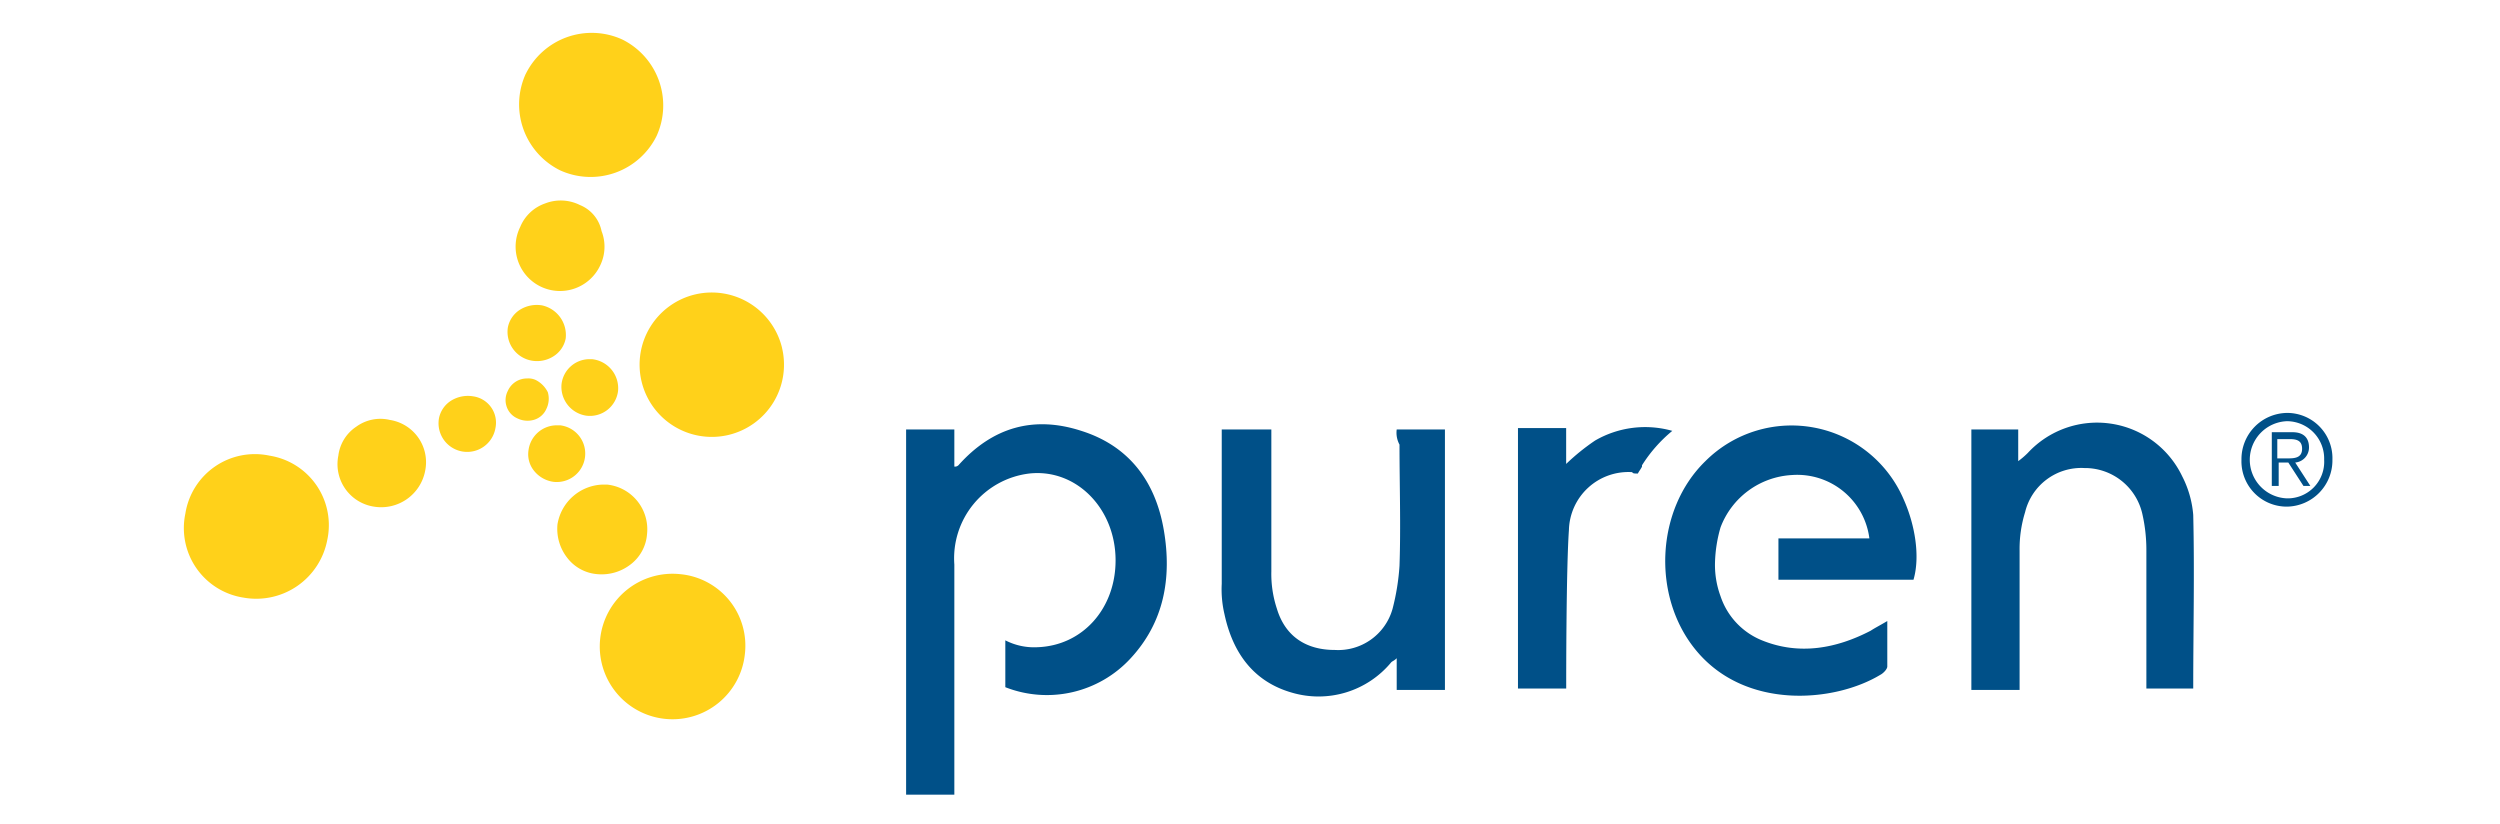
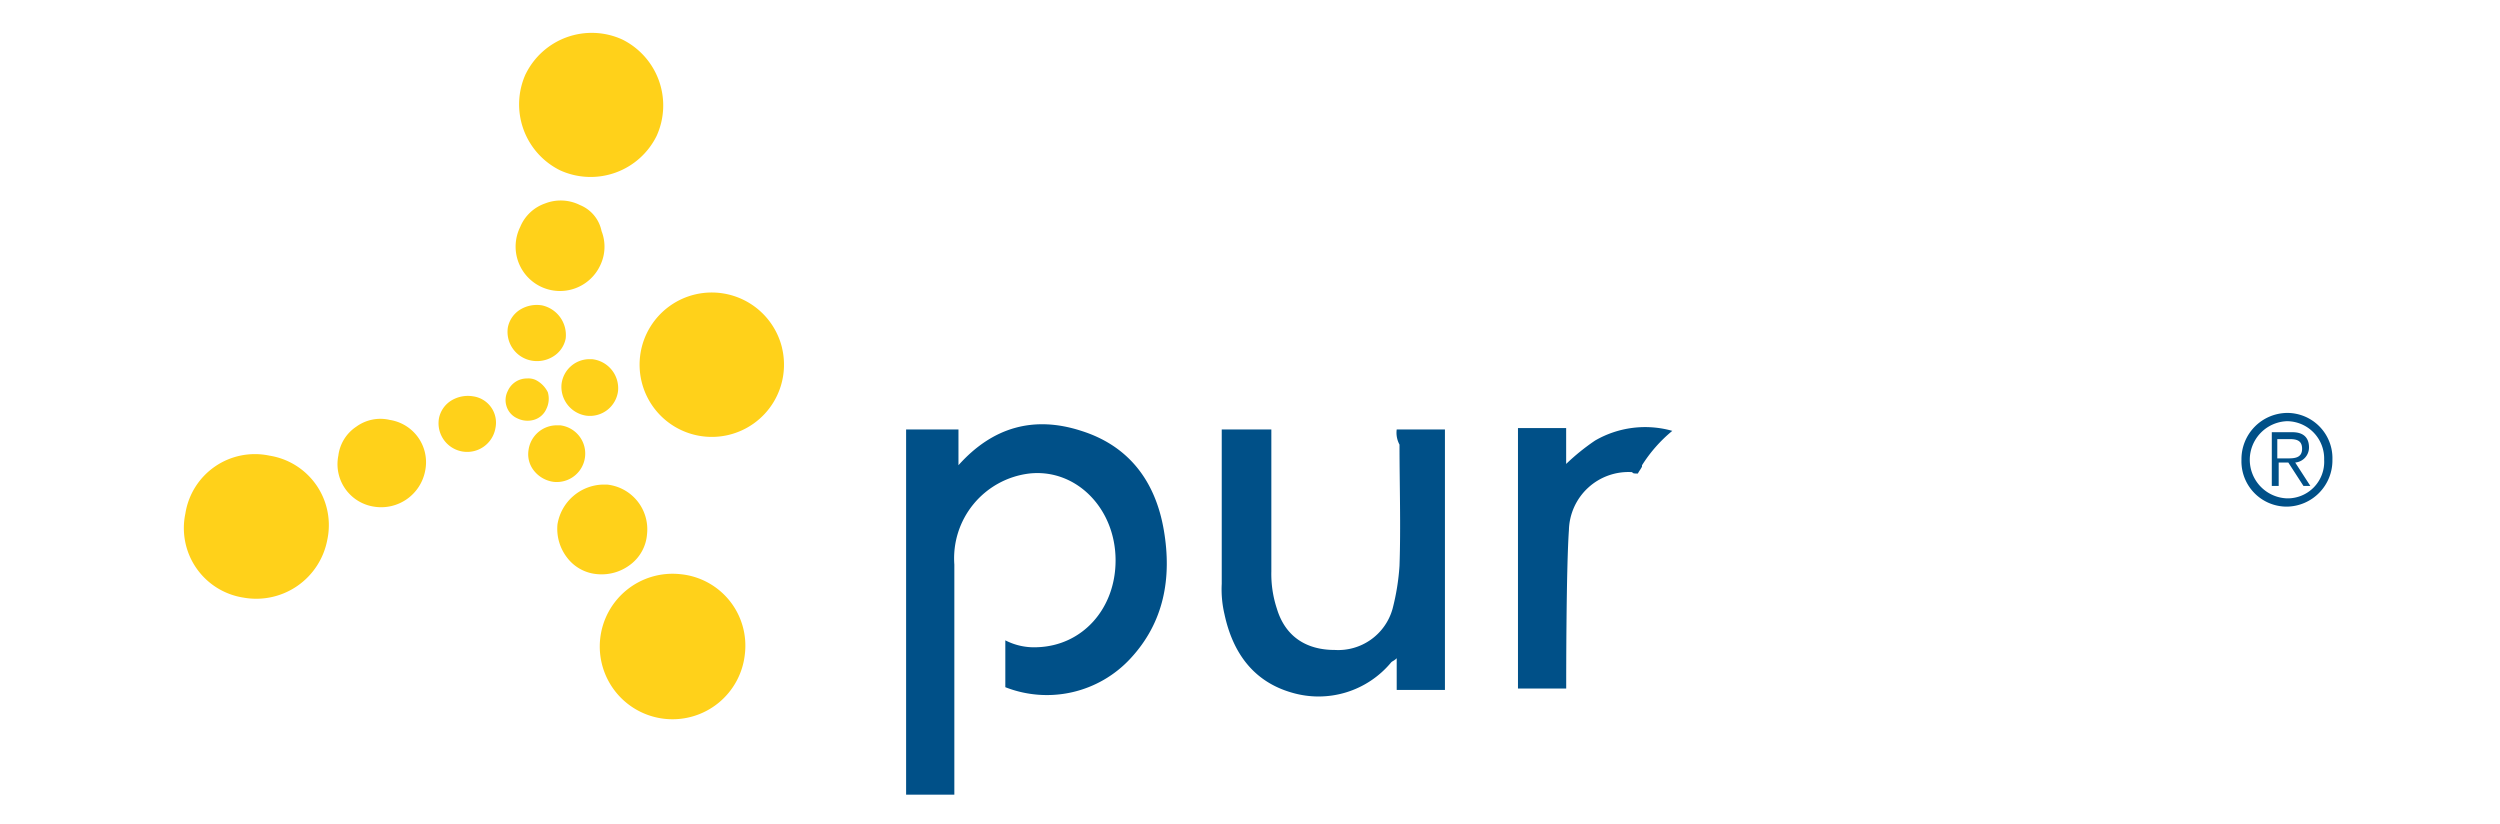
<svg xmlns="http://www.w3.org/2000/svg" xmlns:ns1="http://sodipodi.sourceforge.net/DTD/sodipodi-0.dtd" xmlns:ns2="http://www.inkscape.org/namespaces/inkscape" version="1.1" id="svg143" width="2148" height="708" viewBox="0 0 2148 708" ns1:docname="puren-logo.svg" ns2:version="1.2.2 (732a01da63, 2022-12-09)" xml:space="preserve">
  <defs id="defs147" />
  <ns1:namedview id="namedview145" pagecolor="#ffffff" bordercolor="#000000" borderopacity="0.25" ns2:showpageshadow="2" ns2:pageopacity="0.0" ns2:pagecheckerboard="0" ns2:deskcolor="#d1d1d1" showgrid="false" ns2:zoom="0.39832365" ns2:cx="918.85078" ns2:cy="366.5361" ns2:window-width="1920" ns2:window-height="1009" ns2:window-x="-8" ns2:window-y="-8" ns2:window-maximized="1" ns2:current-layer="PUR_Logo_srgb_neg" />
  <g ns2:groupmode="layer" ns2:label="Image" id="g149">
    <g id="PUR_Logo_srgb_neg" transform="matrix(7.782,0,0,7.782,157.962,28.161)">
      <path id="Pfad_1" data-name="Pfad 1" d="m 94.623,28.8 h 5.325 v 28.757 h -5.325 v -3.5 c -0.3,0.3 -0.456,0.3 -0.609,0.456 A 10.417,10.417 0 0 1 83.06,57.861 C 78.8,56.644 76.517,53.449 75.605,49.188 a 11.936,11.936 0 0 1 -0.3,-3.347 V 28.8 h 5.477 v 15.672 a 12.219,12.219 0 0 0 0.609,4.108 c 0.913,3.043 3.2,4.565 6.39,4.565 a 6.231,6.231 0 0 0 6.39,-4.565 25.381,25.381 0 0 0 0.761,-4.717 c 0.152,-4.412 0,-8.977 0,-13.389 A 2.762,2.762 0 0 1 94.623,28.8 Z" transform="translate(39.287,14.997)" fill="#ffffff" style="fill:#005088;fill-opacity:1" />
      <path id="Pfad_2" data-name="Pfad 2" d="m 110.037,33.751 c 0.152,-0.3 0.3,-0.456 0.456,-0.761 v -0.152 a 15.84,15.84 0 0 1 3.347,-3.8 11.019,11.019 0 0 0 -8.52,1.065 23.833,23.833 0 0 0 -3.2,2.587 V 28.73 H 96.8 v 28.756 h 5.325 c 0,-1.522 0,-13.237 0.3,-17.5 a 6.571,6.571 0 0 1 7,-6.39 c 0.004,0.155 0.308,0.155 0.612,0.155 z" transform="translate(50.499,14.915)" fill="#ffffff" style="fill:#005088;fill-opacity:1" />
-       <path id="Pfad_3" data-name="Pfad 3" d="M 135.025,57.81 H 129.7 V 29.054 h 5.173 v 3.5 a 9.109,9.109 0 0 0 1.065,-0.913 10.414,10.414 0 0 1 17.041,2.587 11.283,11.283 0 0 1 1.217,4.26 c 0.152,6.39 0,12.781 0,19.171 h -5.173 V 42.443 a 17.891,17.891 0 0 0 -0.456,-4.108 6.5,6.5 0 0 0 -6.39,-5.021 6.383,6.383 0 0 0 -6.543,4.869 13.745,13.745 0 0 0 -0.609,4.26 z" transform="translate(67.657,14.743)" fill="#ffffff" style="fill:#005088;fill-opacity:1" />
-       <path id="Pfad_4" data-name="Pfad 4" d="m 133.829,36.709 a 13.466,13.466 0 0 0 -21.91,-4.26 c -5.477,5.325 -5.934,14.911 -1.065,20.845 5.477,6.695 15.367,5.782 20.388,2.739 0.3,-0.152 0.761,-0.609 0.761,-0.913 V 50.1 c -0.761,0.456 -1.369,0.761 -1.826,1.065 -3.8,1.978 -7.912,2.739 -12.02,1.065 a 7.97,7.97 0 0 1 -4.565,-4.869 9.991,9.991 0 0 1 -0.609,-3.8 15.3,15.3 0 0 1 0.609,-3.8 8.95,8.95 0 0 1 7.912,-5.782 8.03,8.03 0 0 1 8.521,7 h -10.041 v 4.565 h 14.911 c 0.76,-2.597 0.152,-6.097 -1.066,-8.835 z" transform="translate(56.072,14.848)" fill="#ffffff" style="fill:#005088;fill-opacity:1" />
-       <path id="Pfad_5" data-name="Pfad 5" d="m 80.852,40.1 c -0.913,-5.325 -3.8,-9.281 -9.129,-10.955 -5.173,-1.674 -9.738,-0.456 -13.542,3.8 a 0.559,0.559 0 0 1 -0.456,0.152 V 29 H 52.4 v 40.32 h 5.325 v -15.52 0 -9.89 a 9.431,9.431 0 0 1 8.216,-10.042 c 5.173,-0.609 9.586,3.8 9.586,9.586 0,5.325 -3.652,9.433 -8.673,9.586 a 6.935,6.935 0 0 1 -3.5,-0.761 v 5.173 A 12.559,12.559 0 0 0 77.2,54.252 C 80.852,50.3 81.765,45.428 80.852,40.1 Z" transform="translate(27.344,14.801)" fill="#ffffff" style="fill:#005088;fill-opacity:1" />
+       <path id="Pfad_5" data-name="Pfad 5" d="m 80.852,40.1 c -0.913,-5.325 -3.8,-9.281 -9.129,-10.955 -5.173,-1.674 -9.738,-0.456 -13.542,3.8 V 29 H 52.4 v 40.32 h 5.325 v -15.52 0 -9.89 a 9.431,9.431 0 0 1 8.216,-10.042 c 5.173,-0.609 9.586,3.8 9.586,9.586 0,5.325 -3.652,9.433 -8.673,9.586 a 6.935,6.935 0 0 1 -3.5,-0.761 v 5.173 A 12.559,12.559 0 0 0 77.2,54.252 C 80.852,50.3 81.765,45.428 80.852,40.1 Z" transform="translate(27.344,14.801)" fill="#ffffff" style="fill:#005088;fill-opacity:1" />
      <g id="Gruppe_1" data-name="Gruppe 1">
        <path id="Pfad_6" data-name="Pfad 6" d="M 48.782,25.013 A 7.972,7.972 0 1 1 39.2,19.079 7.986,7.986 0 0 1 48.786,25.013" transform="translate(17.268,9.807)" fill="#ffd11a" />
        <path id="Pfad_7" data-name="Pfad 7" d="M 25.053,4.557 A 8.123,8.123 0 0 1 35.7,0.753 a 8.123,8.123 0 0 1 3.8,10.651 8.123,8.123 0 0 1 -10.651,3.8 8.123,8.123 0 0 1 -3.8,-10.651" transform="translate(12.697,-0.015)" fill="#ffd11a" />
        <path id="Pfad_8" data-name="Pfad 8" d="m 26.629,25.252 a 1.93,1.93 0 0 0 -0.913,-0.152 2.3,2.3 0 0 0 -2.13,1.369 2.2,2.2 0 0 0 -0.152,1.674 2.159,2.159 0 0 0 1.217,1.369 2.545,2.545 0 0 0 1.826,0.152 2.159,2.159 0 0 0 1.369,-1.217 A 2.545,2.545 0 0 0 28,26.622 2.986,2.986 0 0 0 26.631,25.253" transform="translate(12.186,13.067)" fill="#ffd11a" />
        <path id="Pfad_9" data-name="Pfad 9" d="m 31.116,12.664 a 4.738,4.738 0 0 0 -3.8,-0.152 4.6,4.6 0 0 0 -2.743,2.588 4.9,4.9 0 1 0 8.825,4.26 4.738,4.738 0 0 0 0.152,-3.8 3.941,3.941 0 0 0 -2.434,-2.891" transform="translate(12.568,6.332)" fill="#ffd11a" />
        <path id="Pfad_10" data-name="Pfad 10" d="m 6.548,46.429 a 7.766,7.766 0 0 1 -6.39,-9.281 7.766,7.766 0 0 1 9.281,-6.39 7.766,7.766 0 0 1 6.39,9.281 7.983,7.983 0 0 1 -9.281,6.39" transform="translate(0.011,15.93)" fill="#ffd11a" />
        <path id="Pfad_11" data-name="Pfad 11" d="m 16.87,28.14 a 4.52,4.52 0 0 0 -3.652,0.761 4.5,4.5 0 0 0 -1.978,3.2 4.745,4.745 0 0 0 3.956,5.63 4.945,4.945 0 0 0 5.63,-3.956 4.724,4.724 0 0 0 -3.956,-5.63" transform="translate(5.817,14.592)" fill="#ffd11a" />
        <path id="Pfad_12" data-name="Pfad 12" d="m 22.32,26.42 a 3.527,3.527 0 0 0 -2.434,0.456 2.988,2.988 0 0 0 -1.369,1.978 3.164,3.164 0 0 0 6.238,1.065 2.935,2.935 0 0 0 -2.434,-3.5" transform="translate(9.648,13.725)" fill="#ffd11a" />
        <path id="Pfad_13" data-name="Pfad 13" d="M 46.191,48.14 A 8.032,8.032 0 1 1 39.04,39.315 7.927,7.927 0 0 1 46.191,48.14" transform="translate(15.751,20.458)" fill="#ffd11a" />
        <path id="Pfad_14" data-name="Pfad 14" d="m 27.11,37.212 a 5.2,5.2 0 0 0 1.065,3.652 4.638,4.638 0 0 0 3.347,1.826 5.2,5.2 0 0 0 3.652,-1.065 A 4.638,4.638 0 0 0 37,38.277 4.962,4.962 0 0 0 32.587,32.8 h -0.456 a 5.226,5.226 0 0 0 -5.021,4.412" transform="translate(14.139,17.083)" fill="#ffd11a" />
        <path id="Pfad_15" data-name="Pfad 15" d="m 25.014,31.239 a 2.911,2.911 0 0 0 0.609,2.282 3.33,3.33 0 0 0 2.13,1.217 3.142,3.142 0 1 0 0.761,-6.238 h -0.3 a 3.152,3.152 0 0 0 -3.2,2.739" transform="translate(13.041,14.84)" fill="#ffd11a" />
        <path id="Pfad_16" data-name="Pfad 16" d="m 27.4,26.439 a 3.216,3.216 0 0 0 2.739,3.5 3.127,3.127 0 0 0 3.5,-2.739 3.221,3.221 0 0 0 -2.891,-3.5 h -0.3 A 3.113,3.113 0 0 0 27.4,26.439" transform="translate(14.302,12.337)" fill="#ffd11a" />
        <path id="Pfad_17" data-name="Pfad 17" d="m 27.32,19.82 a 3.527,3.527 0 0 0 -2.434,0.456 2.988,2.988 0 0 0 -1.369,1.978 3.226,3.226 0 0 0 2.583,3.652 3.383,3.383 0 0 0 2.434,-0.456 2.988,2.988 0 0 0 1.369,-1.978 3.353,3.353 0 0 0 -2.583,-3.652" transform="translate(12.256,10.283)" fill="#ffd11a" />
      </g>
      <path id="Pfad_18" data-name="Pfad 18" d="m 153.256,32.469 v -1.978 h 1.369 c 0.761,0 1.369,0.152 1.369,1.065 0,1.065 -0.913,1.065 -1.674,1.065 h -1.065 z m 0,0.609 h 1.217 l 1.674,2.587 h 0.761 l -1.674,-2.587 a 1.666,1.666 0 0 0 1.522,-1.674 c 0,-1.065 -0.609,-1.674 -1.826,-1.674 h -2.282 v 5.934 h 0.761 v -2.587 z m 1.065,-5.477 a 5.1,5.1 0 0 0 -5.021,5.173 5,5 0 0 0 5.021,5.173 5.1,5.1 0 0 0 5.021,-5.173 5,5 0 0 0 -5.021,-5.174 z m 0,0.913 a 4.127,4.127 0 0 1 4.108,4.26 4.037,4.037 0 0 1 -4.108,4.26 4.263,4.263 0 0 1 0,-8.52 z" transform="translate(77.879,14.371)" fill="#ffffff" fill-rule="evenodd" style="fill:#005088;fill-opacity:1" />
    </g>
  </g>
</svg>